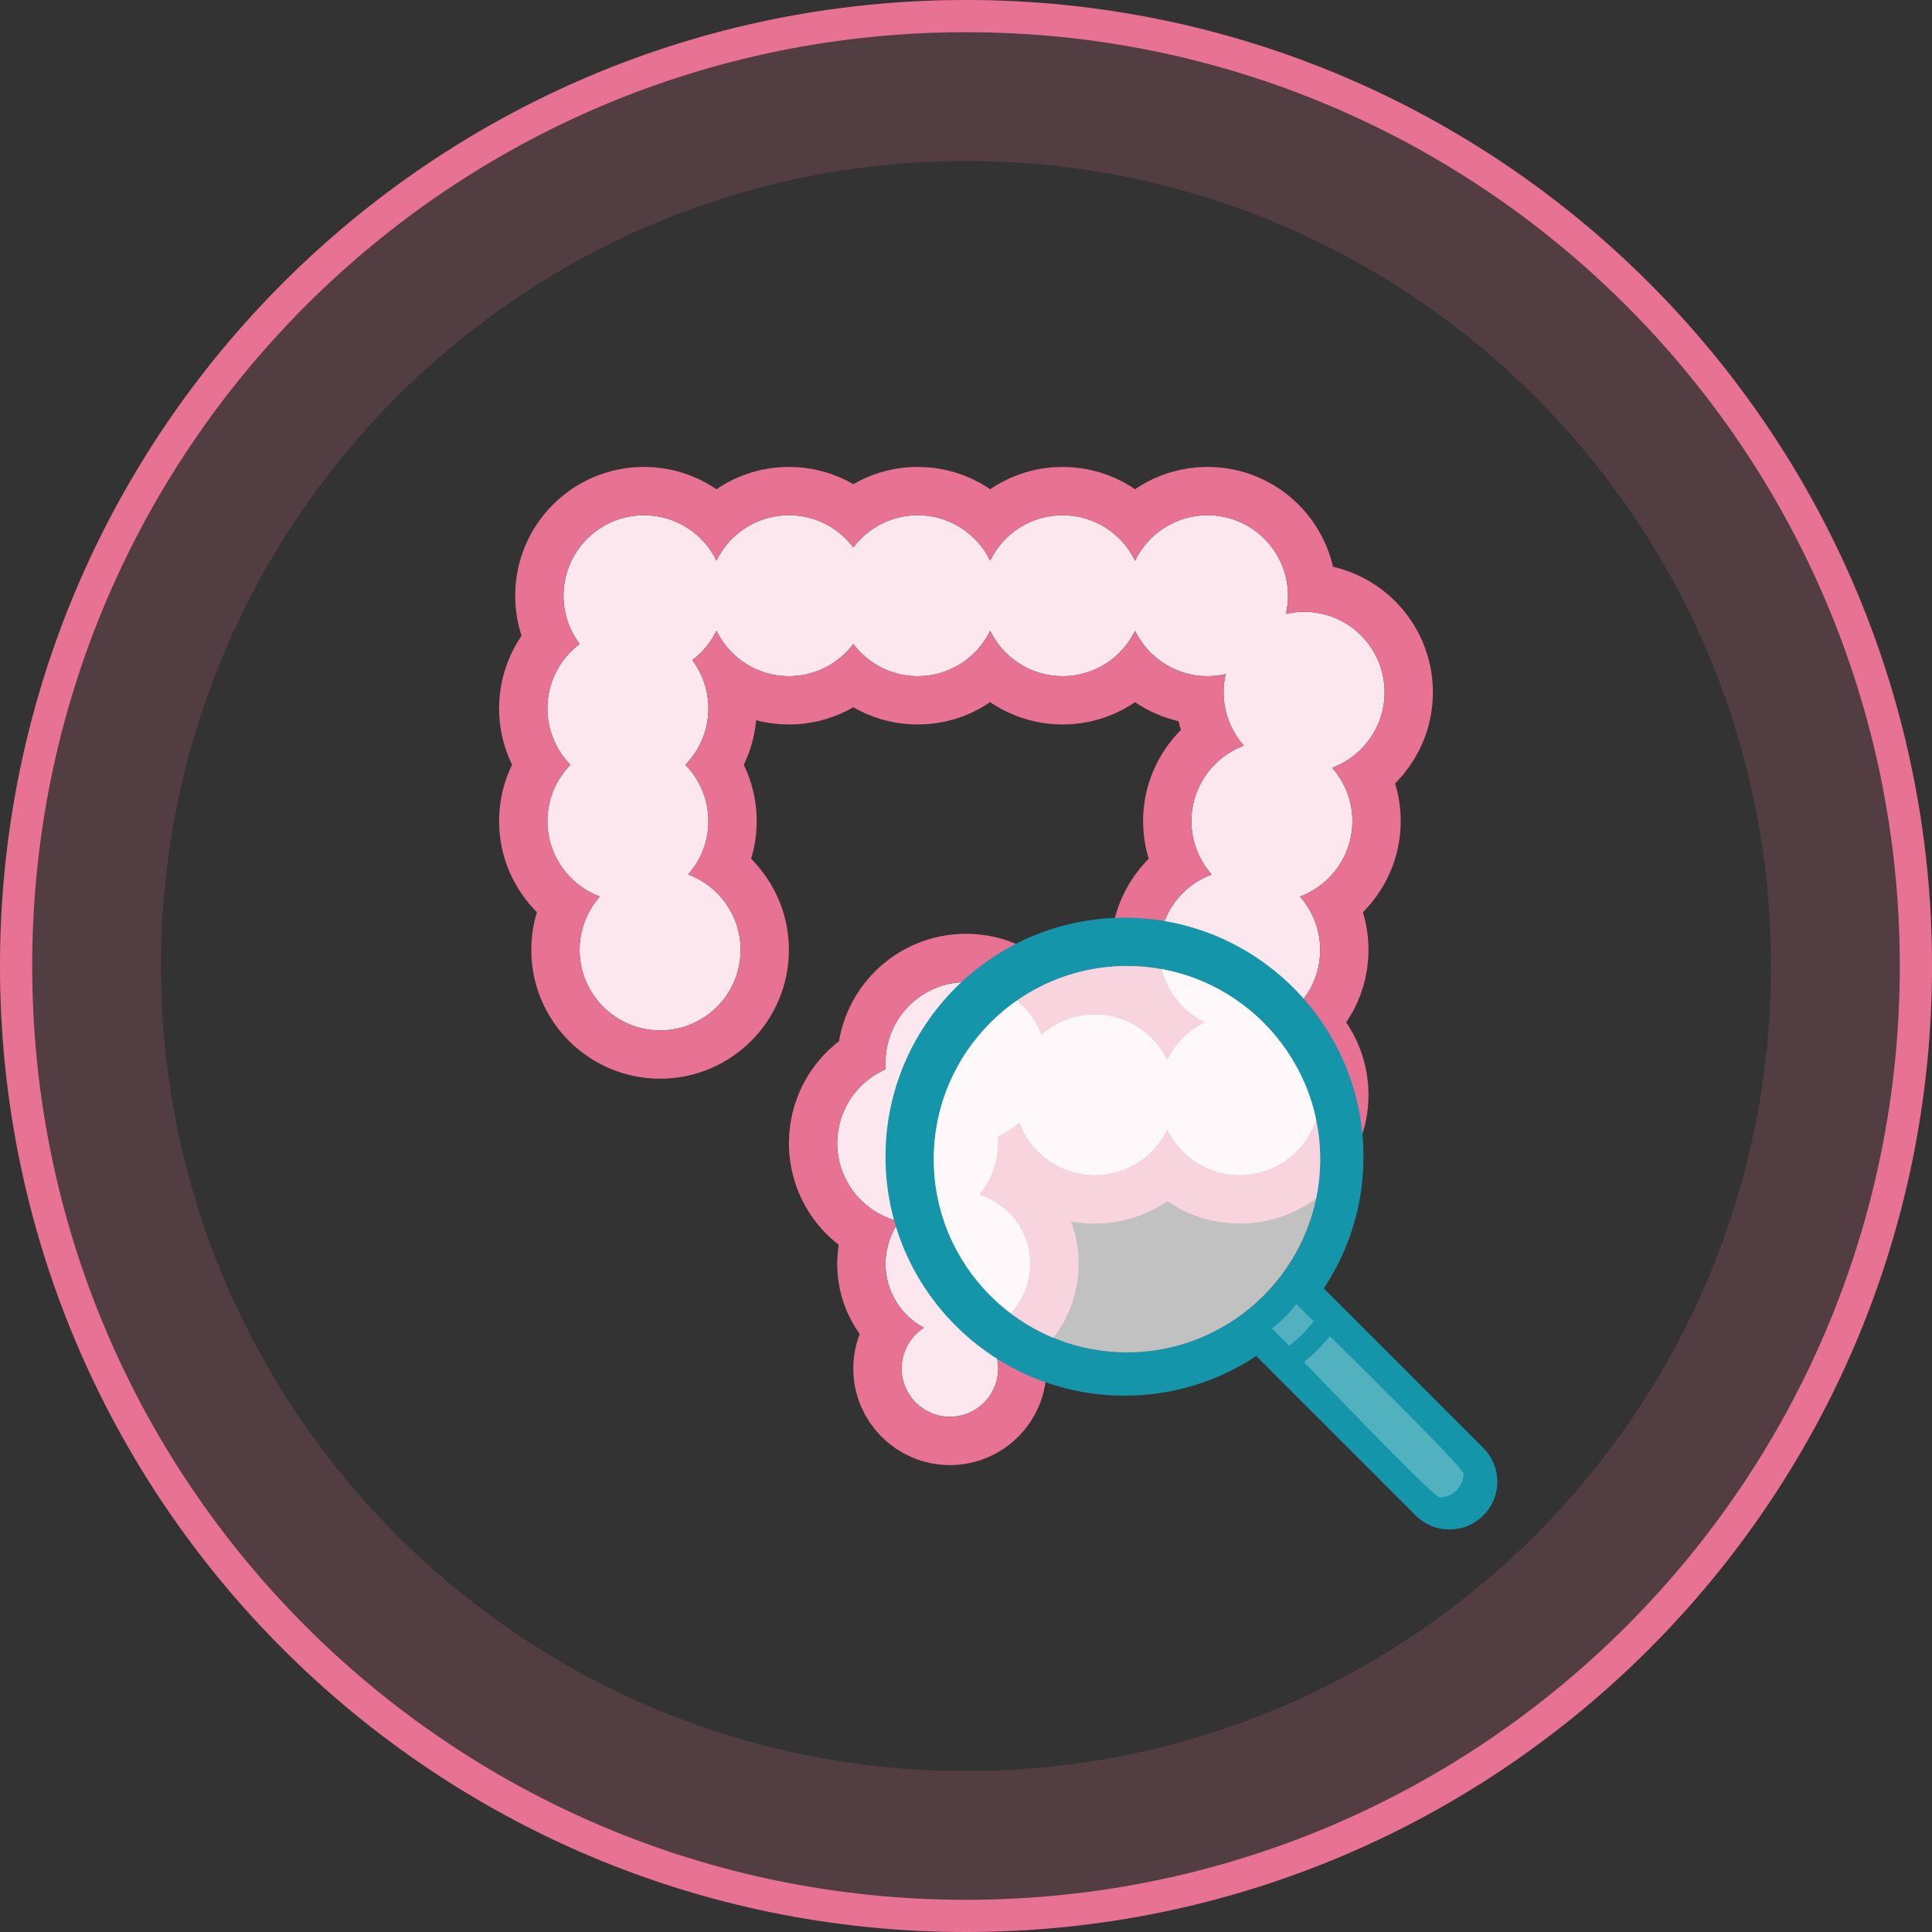
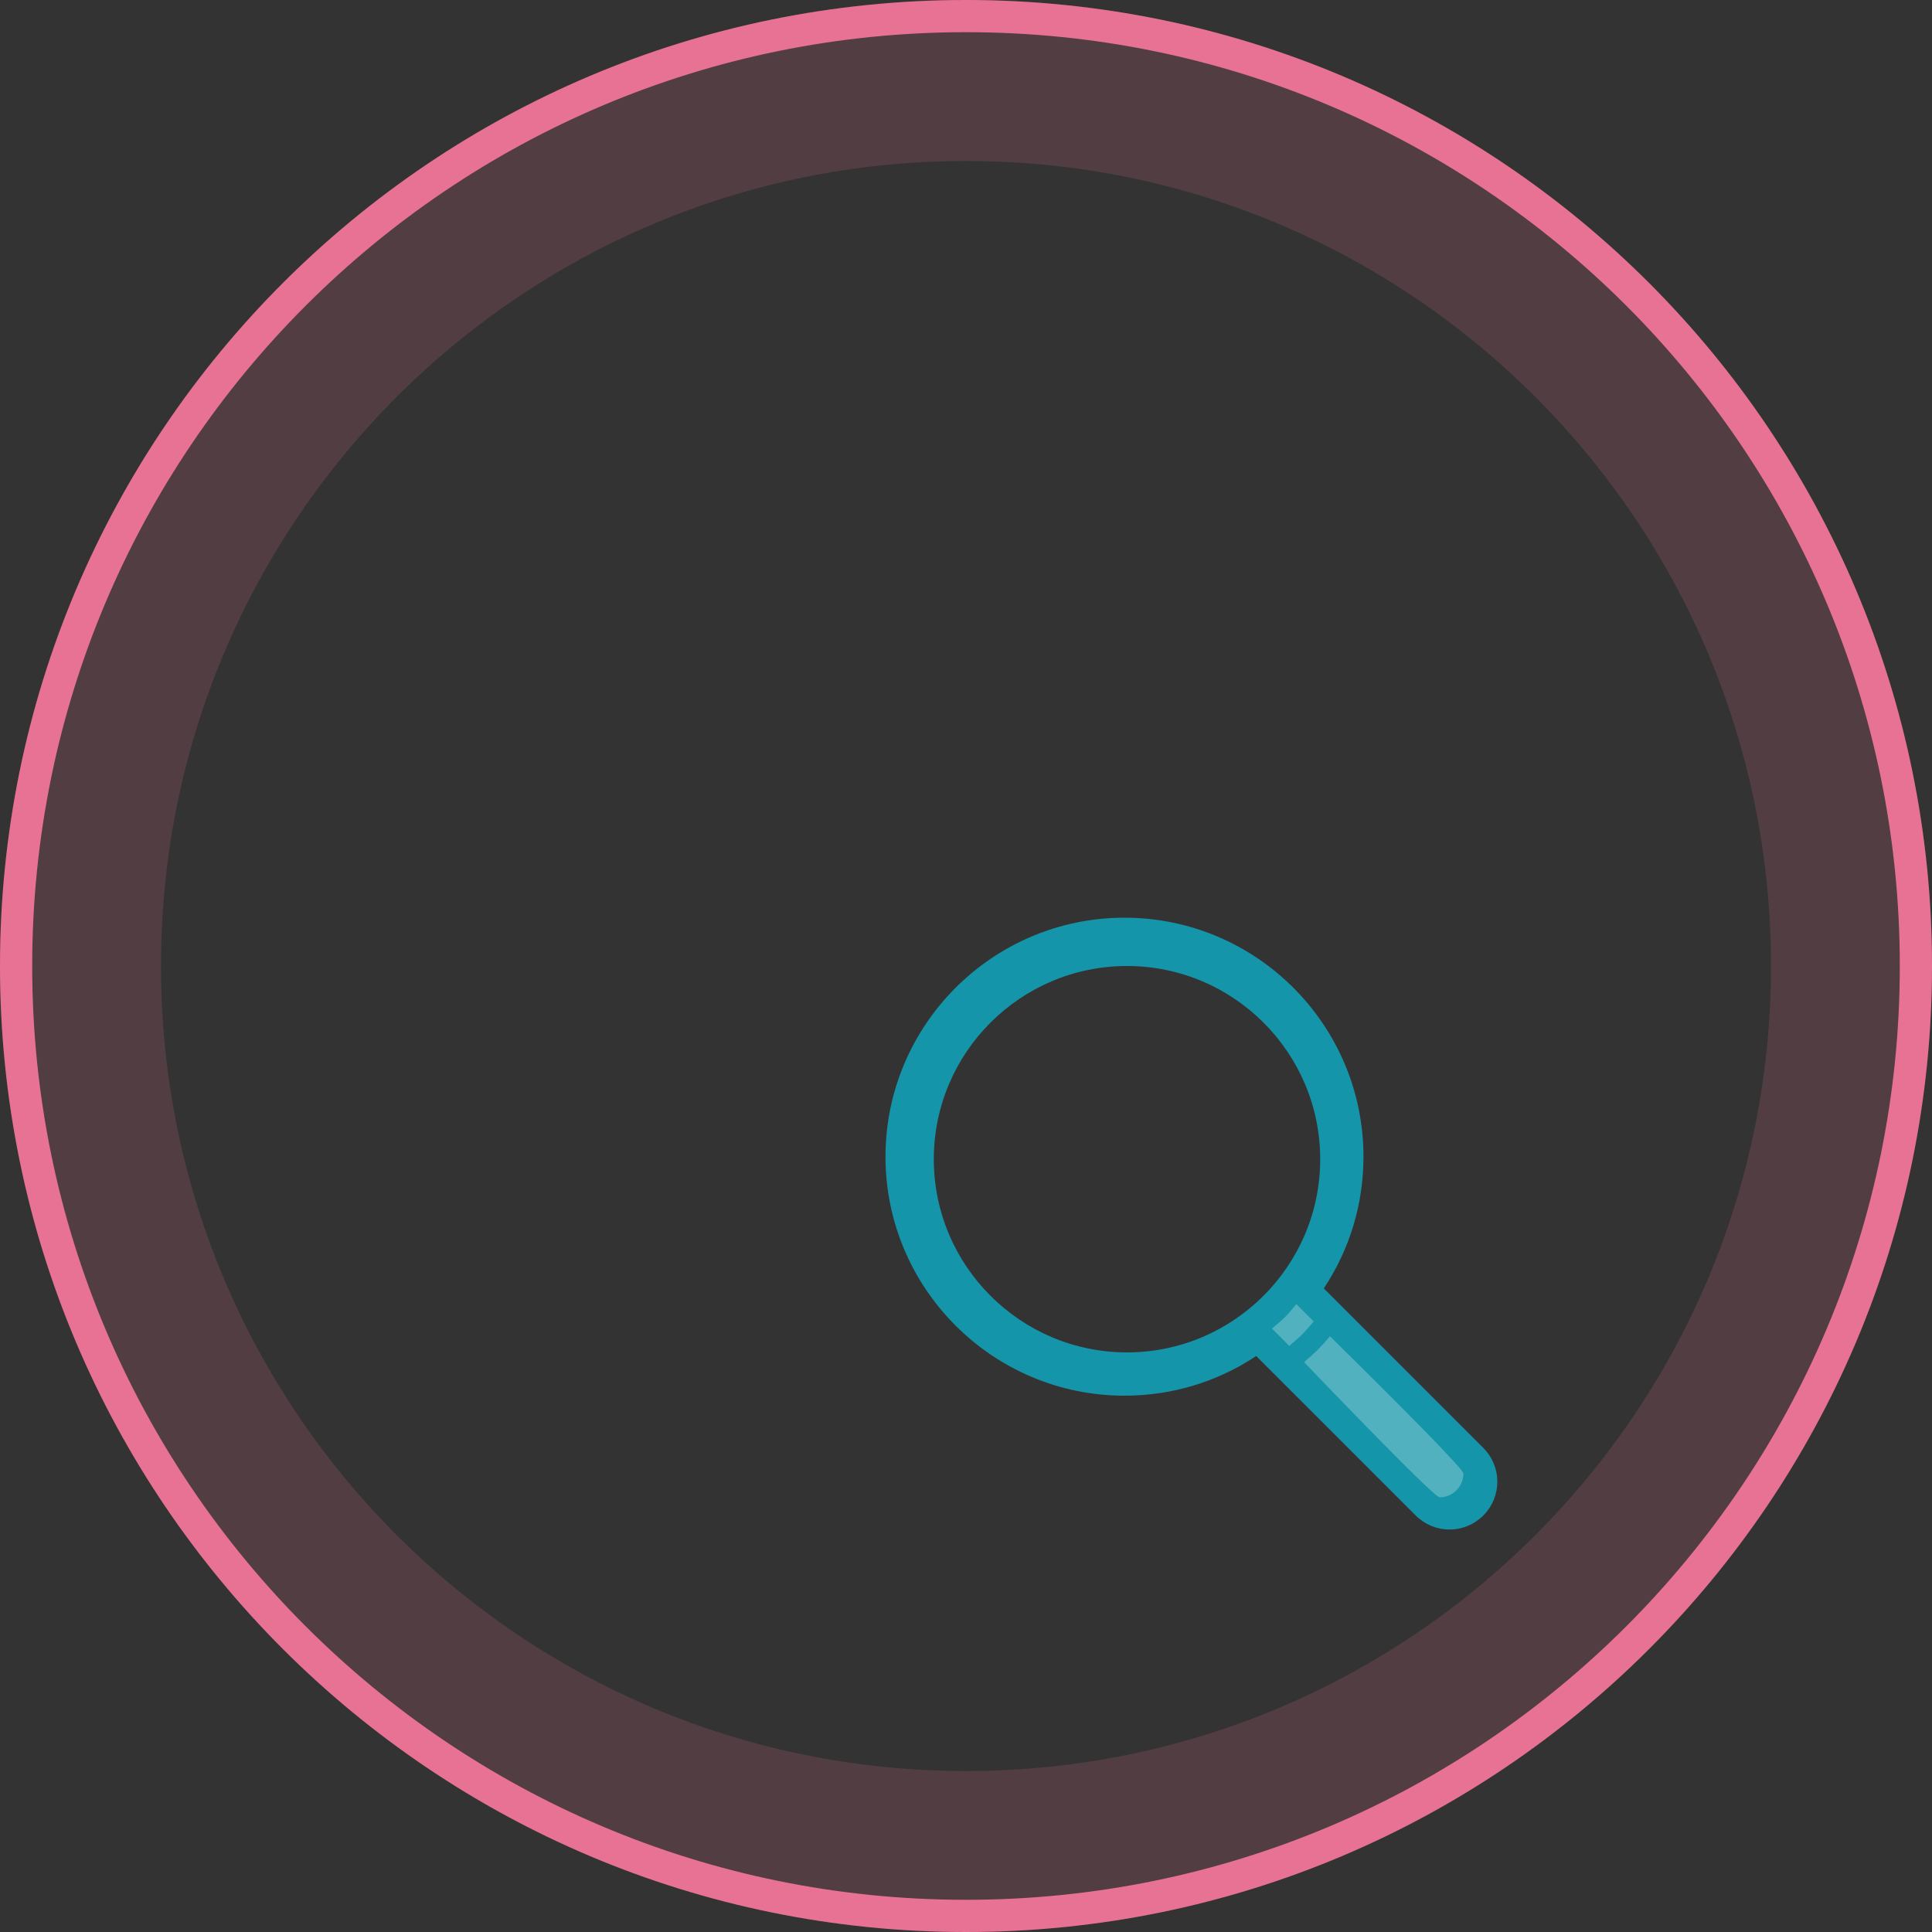
<svg xmlns="http://www.w3.org/2000/svg" width="120" height="120">
  <rect width="100%" height="100%" fill="#333333" stroke="none" />
  <defs>
    <clipPath id="clip_0">
      <path d="M120 60C120 93.137 93.137 120 60 120C26.863 120 0 93.137 0 60C0 26.863 26.863 0 60 0C93.137 0 120 26.863 120 60Z" clip-rule="evenodd" />
    </clipPath>
  </defs>
  <g clip-path="url(#clip_0)">
    <path fill="none" stroke="rgb(232,114,147)" stroke-width="20" stroke-miterlimit="4" stroke-opacity="0.169" d="M60 120C93.137 120 120 93.137 120 60C120 26.863 93.137 0 60 0C26.863 0 0 26.863 0 60C0 93.137 26.863 120 60 120Z" />
  </g>
  <defs>
    <clipPath id="clip_1">
      <path d="M120 60C120 93.137 93.137 120 60 120C26.863 120 0 93.137 0 60C0 26.863 26.863 0 60 0C93.137 0 120 26.863 120 60Z" clip-rule="evenodd" />
    </clipPath>
  </defs>
  <g clip-path="url(#clip_1)">
    <path fill="none" stroke="rgb(232,114,147)" stroke-width="4" stroke-miterlimit="4" d="M60 120C93.137 120 120 93.137 120 60C120 26.863 93.137 0 60 0C26.863 0 0 26.863 0 60C0 93.137 26.863 120 60 120Z" />
  </g>
  <defs>
    <clipPath id="clip_2">
      <rect x="-600" y="-1732" width="1600" height="5550" clip-rule="evenodd" />
    </clipPath>
  </defs>
  <g clip-path="url(#clip_2)">
-     <path fill="rgb(251,231,237)" stroke="none" transform="translate(34 32)" d="M10.5 7.182C10.151 7.901 9.634 8.524 9 9C9.628 9.836 10 10.874 10 12C10 13.363 9.455 14.598 8.571 15.5C9.455 16.402 10 17.637 10 19C10 20.271 9.526 21.431 8.745 22.313C10.646 23.021 12 24.852 12 27C12 29.761 9.761 32 7 32C4.239 32 2 29.761 2 27C2 25.729 2.474 24.569 3.255 23.687C1.354 22.979 0 21.148 0 19C0 17.637 0.545 16.402 1.429 15.5C0.545 14.598 0 13.363 0 12C0 10.364 0.785 8.912 2 8C1.372 7.164 1 6.126 1 5C1 2.239 3.239 0 6 0C7.979 0 9.69 1.15 10.5 2.818C11.31 1.15 13.021 0 15 0C16.636 0 18.088 0.785 19 2C19.912 0.785 21.364 0 23 0C24.979 0 26.69 1.15 27.5 2.818C28.31 1.15 30.021 0 32 0C33.979 0 35.69 1.15 36.5 2.818C37.31 1.15 39.021 0 41 0C43.761 0 46 2.239 46 5C46 5.388 45.956 5.765 45.872 6.128C46.235 6.044 46.612 6 47 6C49.761 6 52 8.239 52 11C52 13.148 50.646 14.979 48.745 15.687C49.526 16.569 50 17.729 50 19C50 21.148 48.646 22.979 46.745 23.687C47.526 24.569 48 25.729 48 27C48 28.979 46.85 30.69 45.182 31.5C46.85 32.31 48 34.021 48 36C48 38.761 45.761 41 43 41C41.021 41 39.31 39.85 38.5 38.182C37.69 39.85 35.979 41 34 41C31.852 41 30.021 39.646 29.313 37.745C28.92 38.093 28.472 38.38 27.983 38.591C27.994 38.726 28 38.862 28 39C28 40.219 27.564 41.335 26.84 42.203C28.671 42.773 30 44.481 30 46.5C30 48.465 28.74 50.136 26.984 50.75C27.607 51.299 28 52.104 28 53C28 54.657 26.657 56 25 56C23.343 56 22 54.657 22 53C22 51.938 22.552 51.005 23.384 50.472C21.965 49.715 21 48.22 21 46.5C21 45.517 21.315 44.607 21.85 43.867C19.643 43.348 18 41.366 18 39C18 36.943 19.242 35.177 21.017 34.409C21.006 34.274 21 34.138 21 34C21 31.239 23.239 29 26 29C28.148 29 29.979 30.354 30.687 32.255C31.569 31.474 32.729 31 34 31C35.979 31 37.69 32.15 38.5 33.818C38.99 32.809 39.809 31.99 40.818 31.5C39.15 30.69 38 28.979 38 27C38 24.852 39.354 23.021 41.255 22.313C40.474 21.431 40 20.271 40 19C40 16.852 41.354 15.021 43.255 14.313C42.474 13.431 42 12.271 42 11C42 10.612 42.044 10.235 42.128 9.872C41.765 9.956 41.388 10 41 10C39.021 10 37.31 8.85 36.5 7.182C35.69 8.85 33.979 10 32 10C30.021 10 28.31 8.85 27.5 7.182C26.69 8.85 24.979 10 23 10C21.364 10 19.912 9.215 19 8C18.088 9.215 16.636 10 15 10C13.021 10 11.31 8.85 10.5 7.182Z" fill-rule="evenodd" />
-   </g>
+     </g>
  <defs>
    <clipPath id="clip_3">
-       <path d="M-600 -1732L1000 -1732L1000 3818L-600 3818L-600 -1732ZM43 41C43.634 40.524 44.151 39.901 44.5 39.182C45.31 40.85 47.021 42 49 42C50.636 42 52.088 41.215 53 40.001C53.912 41.215 55.364 42 57 42C58.979 42 60.69 40.85 61.5 39.182C62.31 40.85 64.021 42 66 42C67.979 42 69.69 40.85 70.5 39.182C71.31 40.85 73.021 42 75 42C75.388 42 75.765 41.956 76.128 41.872C76.044 42.235 76 42.612 76 43C76 44.271 76.474 45.431 77.255 46.313C75.354 47.021 74 48.852 74 51C74 52.271 74.474 53.431 75.255 54.313C73.354 55.021 72 56.852 72 59C72 60.979 73.15 62.69 74.818 63.5C73.809 63.99 72.99 64.809 72.5 65.818C71.69 64.15 69.979 63 68 63C66.729 63 65.569 63.474 64.687 64.255C63.979 62.354 62.148 61 60 61C57.239 61 55 63.239 55 66C55 66.138 55.006 66.274 55.017 66.409C53.242 67.177 52 68.943 52 71C52 73.366 53.643 75.348 55.85 75.867C55.315 76.607 55 77.517 55 78.5C55 80.22 55.965 81.715 57.384 82.472C56.551 83.005 56 83.938 56 85C56 86.657 57.343 88 59 88C60.657 88 62 86.657 62 85C62 84.104 61.607 83.299 60.984 82.75C62.74 82.136 64 80.465 64 78.5C64 76.481 62.671 74.773 60.84 74.203C61.564 73.335 62 72.219 62 71C62 70.862 61.994 70.726 61.983 70.591C62.472 70.38 62.92 70.093 63.313 69.745C64.021 71.646 65.852 73 68 73C69.979 73 71.69 71.85 72.5 70.182C73.31 71.85 75.021 73 77 73C79.761 73 82 70.761 82 68C82 66.021 80.85 64.31 79.182 63.5C80.85 62.69 82 60.979 82 59C82 57.729 81.526 56.569 80.745 55.687C82.646 54.979 84 53.148 84 51C84 49.729 83.526 48.569 82.745 47.687C84.646 46.979 86 45.148 86 43C86 40.239 83.761 38 81 38C80.612 38 80.235 38.044 79.872 38.128C79.956 37.765 80 37.388 80 37C80 34.239 77.761 32 75 32C73.021 32 71.31 33.15 70.5 34.818C69.69 33.15 67.979 32 66 32C64.021 32 62.31 33.15 61.5 34.818C60.69 33.15 58.979 32 57 32C55.364 32 53.912 32.785 53 33.999C52.088 32.785 50.636 32 49 32C47.021 32 45.31 33.15 44.5 34.818C43.69 33.15 41.979 32 40 32C37.239 32 35 34.239 35 37C35 38.126 35.372 39.164 36 40C34.785 40.912 34 42.364 34 44C34 45.363 34.545 46.598 35.429 47.5C34.545 48.402 34 49.637 34 51C34 53.148 35.354 54.979 37.255 55.687C36.474 56.569 36 57.729 36 59C36 61.761 38.239 64 41 64C43.761 64 46 61.761 46 59C46 56.852 44.646 55.021 42.745 54.313C43.526 53.431 44 52.271 44 51C44 49.637 43.455 48.402 42.571 47.5C43.455 46.598 44 45.363 44 44C44 42.874 43.628 41.836 43 41Z" clip-rule="evenodd" />
-     </clipPath>
+       </clipPath>
  </defs>
  <g clip-path="url(#clip_3)">
    <path fill="none" stroke="rgb(232,114,147)" stroke-width="6" stroke-miterlimit="4" transform="translate(34 32)" d="M10.5 7.182C10.151 7.901 9.634 8.524 9 9C9.628 9.836 10 10.874 10 12C10 13.363 9.455 14.598 8.571 15.5C9.455 16.402 10 17.637 10 19C10 20.271 9.526 21.431 8.745 22.313C10.646 23.021 12 24.852 12 27C12 29.761 9.761 32 7 32C4.239 32 2 29.761 2 27C2 25.729 2.474 24.569 3.255 23.687C1.354 22.979 0 21.148 0 19C0 17.637 0.545 16.402 1.429 15.5C0.545 14.598 0 13.363 0 12C0 10.364 0.785 8.912 2 8C1.372 7.164 1 6.126 1 5C1 2.239 3.239 0 6 0C7.979 0 9.69 1.15 10.5 2.818C11.31 1.15 13.021 0 15 0C16.636 0 18.088 0.785 19 2C19.912 0.785 21.364 0 23 0C24.979 0 26.69 1.15 27.5 2.818C28.31 1.15 30.021 0 32 0C33.979 0 35.69 1.15 36.5 2.818C37.31 1.15 39.021 0 41 0C43.761 0 46 2.239 46 5C46 5.388 45.956 5.765 45.872 6.128C46.235 6.044 46.612 6 47 6C49.761 6 52 8.239 52 11C52 13.148 50.646 14.979 48.745 15.687C49.526 16.569 50 17.729 50 19C50 21.148 48.646 22.979 46.745 23.687C47.526 24.569 48 25.729 48 27C48 28.979 46.85 30.69 45.182 31.5C46.85 32.31 48 34.021 48 36C48 38.761 45.761 41 43 41C41.021 41 39.31 39.85 38.5 38.182C37.69 39.85 35.979 41 34 41C31.852 41 30.021 39.646 29.313 37.745C28.92 38.093 28.472 38.38 27.983 38.591C27.994 38.726 28 38.862 28 39C28 40.219 27.564 41.335 26.84 42.203C28.671 42.773 30 44.481 30 46.5C30 48.465 28.74 50.136 26.984 50.75C27.607 51.299 28 52.104 28 53C28 54.657 26.657 56 25 56C23.343 56 22 54.657 22 53C22 51.938 22.552 51.005 23.384 50.472C21.965 49.715 21 48.22 21 46.5C21 45.517 21.315 44.607 21.85 43.867C19.643 43.348 18 41.366 18 39C18 36.943 19.242 35.177 21.017 34.409C21.006 34.274 21 34.138 21 34C21 31.239 23.239 29 26 29C28.148 29 29.979 30.354 30.687 32.255C31.569 31.474 32.729 31 34 31C35.979 31 37.69 32.15 38.5 33.818C38.99 32.809 39.809 31.99 40.818 31.5C39.15 30.69 38 28.979 38 27C38 24.852 39.354 23.021 41.255 22.313C40.474 21.431 40 20.271 40 19C40 16.852 41.354 15.021 43.255 14.313C42.474 13.431 42 12.271 42 11C42 10.612 42.044 10.235 42.128 9.872C41.765 9.956 41.388 10 41 10C39.021 10 37.31 8.85 36.5 7.182C35.69 8.85 33.979 10 32 10C30.021 10 28.31 8.85 27.5 7.182C26.69 8.85 24.979 10 23 10C21.364 10 19.912 9.215 19 8C18.088 9.215 16.636 10 15 10C13.021 10 11.31 8.85 10.5 7.182Z" fill-rule="evenodd" />
  </g>
  <defs>
    <clipPath id="clip_4">
      <rect x="-600" y="-1732" width="1600" height="5550" clip-rule="evenodd" />
    </clipPath>
  </defs>
  <g clip-path="url(#clip_4)">
    <path fill="rgb(21,149,169)" stroke="none" transform="translate(55 57)" d="M27.224 23.026L37.13 32.932C37.691 33.493 38 34.238 38 35.031C38 35.824 37.691 36.57 37.13 37.13C36.569 37.691 35.824 38 35.031 38C34.239 38 33.493 37.691 32.932 37.13L23.026 27.224C20.595 28.837 17.779 29.688 14.844 29.688C6.659 29.688 0 23.029 0 14.844C0 6.659 6.659 0 14.844 0C23.029 0 29.688 6.659 29.688 14.844C29.688 17.779 28.837 20.595 27.224 23.026ZM27 15C27 8.383 21.617 3 15 3C8.383 3 3 8.383 3 15C3 21.617 8.383 27 15 27C21.617 27 27 21.617 27 15Z" fill-rule="evenodd" />
  </g>
  <defs>
    <clipPath id="clip_5">
-       <rect x="-600" y="-1732" width="1600" height="5550" clip-rule="evenodd" />
-     </clipPath>
+       </clipPath>
  </defs>
  <g clip-path="url(#clip_5)">
-     <path fill="rgb(255,255,255)" fill-opacity="0.698" stroke="none" transform="translate(58 60)" d="M12 0C18.617 0 24 5.383 24 12C24 18.617 18.617 24 12 24C5.383 24 0 18.617 0 12C0 5.383 5.383 0 12 0Z" />
+     <path fill="rgb(255,255,255)" fill-opacity="0.698" stroke="none" transform="translate(58 60)" d="M12 0C18.617 0 24 5.383 24 12C24 18.617 18.617 24 12 24C0 5.383 5.383 0 12 0Z" />
  </g>
  <defs>
    <clipPath id="clip_6">
      <rect x="-600" y="-1732" width="1600" height="5550" clip-rule="evenodd" />
    </clipPath>
  </defs>
  <g clip-path="url(#clip_6)">
    <path fill="rgb(82,177,191)" stroke="none" transform="translate(81 83)" d="M9.461 9.567C9.182 9.846 8.811 10 8.416 10C8.021 10 0 1.605 0 1.605C0.749 0.963 0.963 0.749 1.605 0C1.605 0 9.895 8.126 9.895 8.521C9.895 8.916 9.741 9.287 9.461 9.567Z" />
  </g>
  <defs>
    <clipPath id="clip_7">
      <rect x="-600" y="-1732" width="1600" height="5550" clip-rule="evenodd" />
    </clipPath>
  </defs>
  <g clip-path="url(#clip_7)">
    <path fill="rgb(82,177,191)" stroke="none" transform="translate(79 81)" d="M0 1.518C0.76 0.897 0.897 0.76 1.518 0L2.597 1.078C1.963 1.826 1.826 1.963 1.078 2.597L0 1.518Z" />
  </g>
</svg>